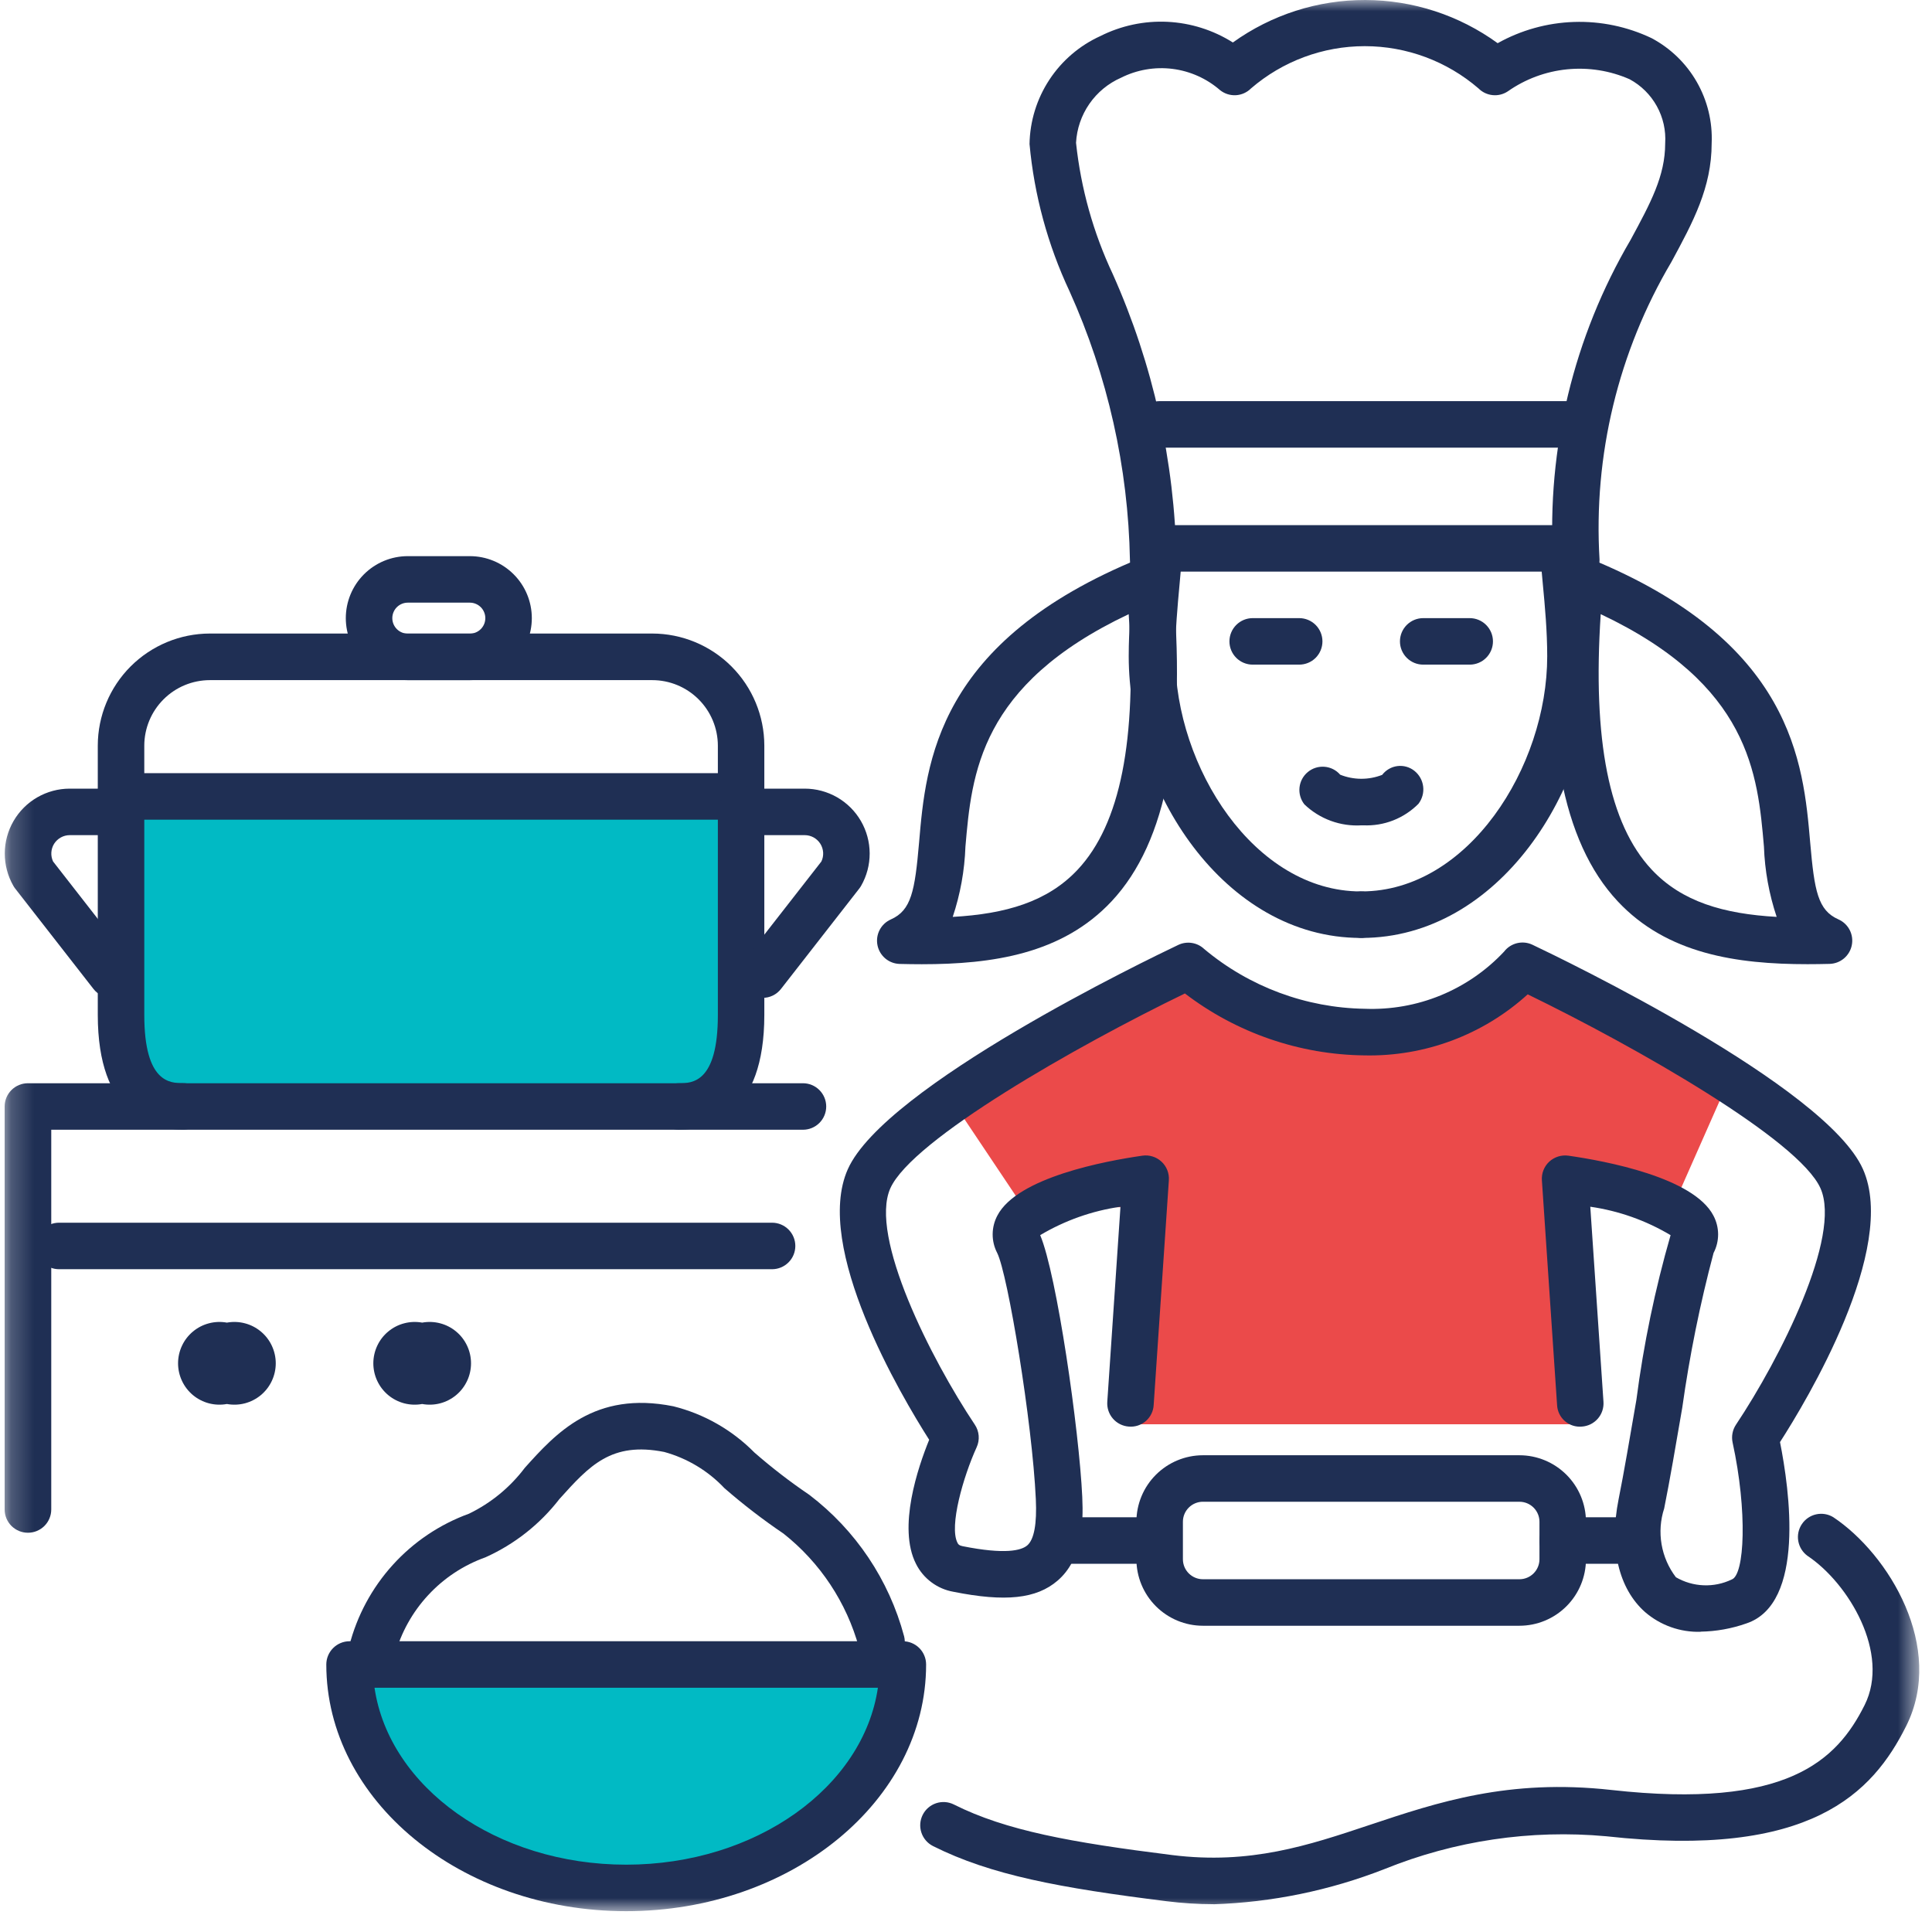
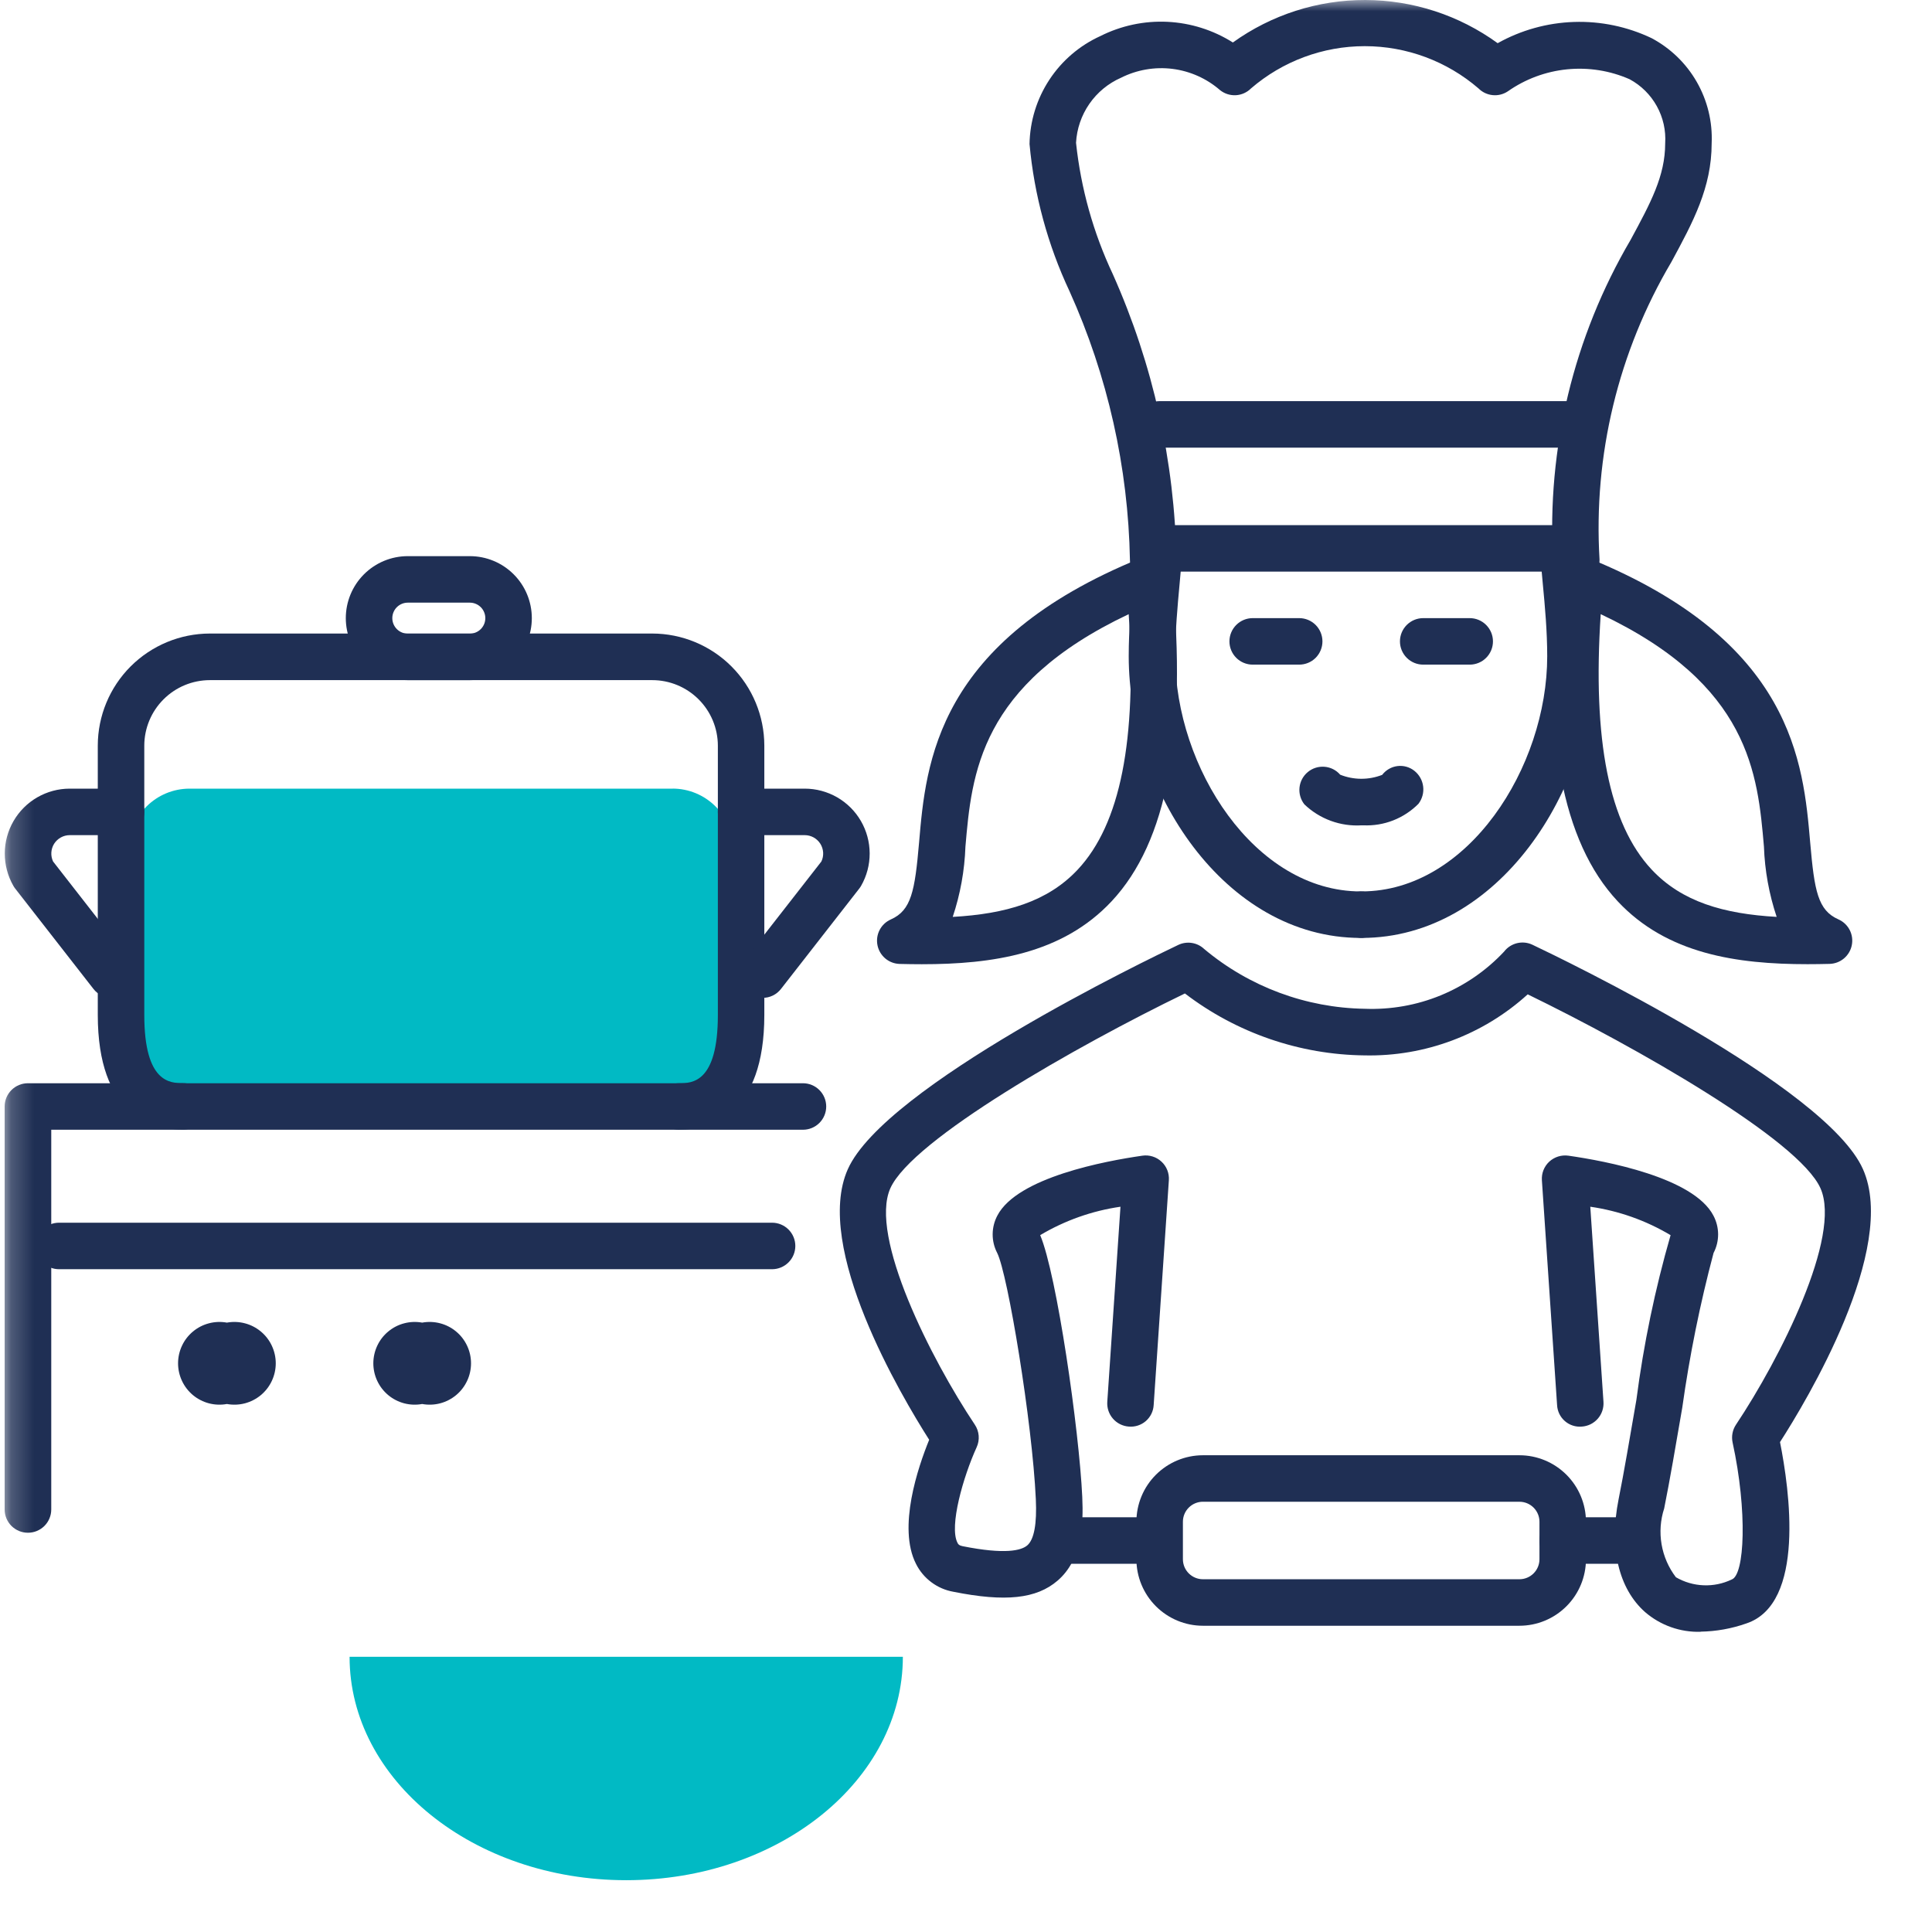
<svg xmlns="http://www.w3.org/2000/svg" width="85" height="85" viewBox="0 0 85 85" fill="none">
  <mask id="mask0_5_3697" style="mask-type:luminance" maskUnits="userSpaceOnUse" x="0" y="0" width="85" height="85">
    <path d="M84.441 0H0.206V84.084H84.441V0Z" fill="white" />
  </mask>
  <g mask="url(#mask0_5_3697)">
    <path d="M29.594 34.697H8.337C7.629 34.697 6.949 34.979 6.448 35.48C5.947 35.98 5.666 36.66 5.666 37.368V45.668C5.666 46.377 5.948 47.056 6.449 47.557C6.949 48.058 7.629 48.339 8.337 48.339H29.594C30.302 48.338 30.981 48.056 31.481 47.555C31.981 47.054 32.261 46.374 32.261 45.666V37.366C32.261 36.658 31.98 35.978 31.479 35.478C30.978 34.977 30.298 34.695 29.59 34.695" fill="#01BAC4" />
-     <path d="M42.076 48.706L45.026 53.113H49.784L49.367 62.661H69.936L68.829 52.161L73.589 53.114L75.861 47.972L67.877 42.64C67.877 42.64 63.377 45.034 60.438 45.034C56.512 45.034 51.692 42.64 51.692 42.64L42.076 48.706Z" fill="#EB4A4A" />
    <path d="M71.481 68.799H68.753C68.482 68.799 68.222 68.691 68.03 68.499C67.838 68.307 67.73 68.047 67.73 67.776C67.73 67.505 67.838 67.244 68.03 67.053C68.222 66.861 68.482 66.753 68.753 66.753H71.481C71.752 66.753 72.013 66.861 72.204 67.053C72.396 67.244 72.504 67.505 72.504 67.776C72.504 68.047 72.396 68.307 72.204 68.499C72.013 68.691 71.752 68.799 71.481 68.799Z" fill="#1F2F54" />
    <path d="M50.338 68.799H46.928C46.657 68.799 46.397 68.691 46.205 68.499C46.013 68.307 45.905 68.047 45.905 67.776C45.905 67.505 46.013 67.244 46.205 67.053C46.397 66.861 46.657 66.753 46.928 66.753H50.338C50.609 66.753 50.87 66.861 51.061 67.053C51.253 67.244 51.361 67.505 51.361 67.776C51.361 68.047 51.253 68.307 51.061 68.499C50.87 68.691 50.609 68.799 50.338 68.799Z" fill="#1F2F54" />
    <path d="M59.868 41.265C53.852 41.265 49.659 34.735 49.659 28.874C49.659 27.679 49.765 26.524 49.859 25.507C49.907 24.991 49.951 24.507 49.977 24.067C49.999 23.801 50.124 23.554 50.326 23.379C50.527 23.204 50.789 23.114 51.055 23.13C51.322 23.145 51.572 23.264 51.752 23.461C51.932 23.657 52.028 23.917 52.019 24.184C51.993 24.645 51.947 25.153 51.897 25.694C51.807 26.668 51.705 27.773 51.705 28.874C51.705 33.757 55.196 39.219 59.868 39.219C60.139 39.219 60.4 39.327 60.592 39.518C60.783 39.71 60.891 39.97 60.891 40.242C60.891 40.513 60.783 40.773 60.592 40.965C60.4 41.157 60.139 41.265 59.868 41.265Z" fill="#1F2F54" />
    <path d="M59.908 41.264C59.637 41.264 59.377 41.156 59.185 40.964C58.993 40.772 58.885 40.512 58.885 40.241C58.885 39.969 58.993 39.709 59.185 39.517C59.377 39.325 59.637 39.218 59.908 39.218C64.58 39.218 68.071 33.756 68.071 28.873C68.071 27.773 67.971 26.673 67.878 25.699C67.836 25.247 67.796 24.817 67.769 24.42C67.754 24.151 67.845 23.887 68.023 23.685C68.201 23.483 68.451 23.359 68.72 23.34C68.988 23.322 69.254 23.41 69.458 23.585C69.662 23.761 69.788 24.01 69.81 24.279C69.837 24.662 69.875 25.079 69.916 25.511C70.009 26.528 70.116 27.68 70.116 28.874C70.116 34.735 65.923 41.265 59.907 41.265" fill="#1F2F54" />
    <path d="M49.658 27.021C43.09 30.128 42.751 34.055 42.475 37.248C42.438 38.3 42.25 39.341 41.916 40.34C44.237 40.209 46.087 39.681 47.421 38.253C49.288 36.253 50.021 32.571 49.658 27.021ZM40.558 42.422C40.233 42.422 39.908 42.417 39.583 42.409C39.351 42.403 39.127 42.318 38.95 42.169C38.772 42.019 38.65 41.813 38.605 41.585C38.56 41.357 38.593 41.121 38.7 40.915C38.807 40.708 38.982 40.545 39.194 40.451C40.094 40.051 40.25 39.207 40.435 37.073C40.735 33.546 41.2 28.218 50.174 24.561C50.322 24.501 50.481 24.477 50.64 24.49C50.798 24.503 50.952 24.552 51.088 24.635C51.224 24.718 51.339 24.831 51.423 24.966C51.507 25.101 51.559 25.254 51.574 25.413C52.225 32.376 51.354 37.033 48.909 39.65C46.736 41.976 43.658 42.422 40.552 42.422" fill="#1F2F54" />
    <path d="M70.425 27.021C70.059 32.571 70.794 36.253 72.661 38.252C73.995 39.68 75.846 40.208 78.166 40.339C77.832 39.34 77.643 38.299 77.606 37.247C77.33 34.054 76.991 30.127 70.424 27.02M79.524 42.42C76.416 42.42 73.339 41.975 71.167 39.648C68.723 37.03 67.85 32.374 68.502 25.411C68.517 25.252 68.569 25.099 68.653 24.964C68.737 24.829 68.852 24.716 68.988 24.633C69.124 24.551 69.278 24.501 69.436 24.488C69.595 24.475 69.754 24.499 69.902 24.559C78.877 28.215 79.337 33.544 79.641 37.071C79.826 39.205 79.98 40.049 80.883 40.449C81.096 40.543 81.27 40.706 81.377 40.913C81.484 41.119 81.517 41.355 81.472 41.583C81.427 41.811 81.305 42.017 81.127 42.167C80.95 42.316 80.726 42.401 80.494 42.407C80.17 42.415 79.845 42.42 79.52 42.42" fill="#1F2F54" />
    <path d="M69.35 25.666C69.083 25.666 68.826 25.561 68.635 25.375C68.445 25.188 68.334 24.934 68.328 24.666C68.049 19.73 69.235 14.82 71.738 10.556C72.622 8.922 73.261 7.742 73.261 6.309C73.298 5.739 73.17 5.17 72.893 4.67C72.616 4.169 72.201 3.759 71.698 3.487C70.835 3.107 69.888 2.957 68.949 3.05C68.01 3.143 67.111 3.476 66.339 4.018C66.142 4.15 65.906 4.209 65.671 4.185C65.435 4.162 65.215 4.058 65.048 3.89C63.657 2.691 61.881 2.031 60.044 2.031C58.206 2.031 56.431 2.691 55.039 3.89C54.861 4.069 54.623 4.175 54.372 4.189C54.12 4.202 53.873 4.123 53.676 3.965C53.087 3.453 52.358 3.128 51.583 3.03C50.808 2.933 50.021 3.069 49.323 3.419C48.76 3.666 48.276 4.065 47.926 4.571C47.577 5.076 47.374 5.669 47.341 6.283C47.554 8.287 48.101 10.24 48.959 12.062C50.729 16.026 51.681 20.305 51.759 24.645C51.759 24.917 51.651 25.177 51.459 25.369C51.268 25.561 51.008 25.669 50.736 25.669C50.465 25.669 50.205 25.561 50.013 25.369C49.821 25.177 49.713 24.917 49.713 24.645C49.638 20.561 48.734 16.535 47.054 12.812C46.096 10.772 45.501 8.581 45.295 6.337C45.312 5.332 45.614 4.352 46.166 3.511C46.717 2.671 47.496 2.003 48.411 1.587C49.325 1.127 50.342 0.911 51.363 0.96C52.385 1.01 53.377 1.323 54.241 1.869C55.94 0.649 57.98 -0.006 60.071 3.52214e-05C62.163 0.006 64.199 0.671 65.891 1.9C66.92 1.325 68.072 1.004 69.25 0.966C70.428 0.927 71.598 1.172 72.662 1.678C73.495 2.121 74.186 2.79 74.653 3.608C75.121 4.427 75.348 5.361 75.306 6.303C75.306 8.254 74.486 9.768 73.536 11.523C71.198 15.473 70.097 20.034 70.373 24.616C70.379 24.887 70.276 25.15 70.089 25.345C69.901 25.541 69.644 25.655 69.373 25.662L69.35 25.666Z" fill="#1F2F54" />
    <path d="M69.435 19.694H51.02C50.749 19.694 50.489 19.586 50.297 19.394C50.105 19.202 49.997 18.942 49.997 18.671C49.997 18.399 50.105 18.139 50.297 17.947C50.489 17.755 50.749 17.648 51.02 17.648H69.435C69.706 17.648 69.967 17.755 70.158 17.947C70.35 18.139 70.458 18.399 70.458 18.671C70.458 18.942 70.35 19.202 70.158 19.394C69.967 19.586 69.706 19.694 69.435 19.694Z" fill="#1F2F54" />
    <path d="M68.752 25.149H51.02C50.749 25.149 50.489 25.042 50.297 24.85C50.105 24.658 49.997 24.398 49.997 24.127C49.997 23.855 50.105 23.595 50.297 23.403C50.489 23.211 50.749 23.104 51.02 23.104H68.752C69.023 23.104 69.284 23.211 69.475 23.403C69.667 23.595 69.775 23.855 69.775 24.127C69.775 24.398 69.667 24.658 69.475 24.85C69.284 25.042 69.023 25.149 68.752 25.149Z" fill="#1F2F54" />
    <path d="M29.878 49.703C29.607 49.703 29.346 49.595 29.155 49.403C28.963 49.212 28.855 48.951 28.855 48.68C28.855 48.409 28.963 48.148 29.155 47.957C29.346 47.765 29.607 47.657 29.878 47.657C30.432 47.657 31.583 47.657 31.583 44.657V32.803C31.581 32.039 31.276 31.306 30.735 30.767C30.194 30.227 29.461 29.923 28.697 29.923H9.233C8.469 29.924 7.736 30.227 7.196 30.767C6.655 31.307 6.35 32.039 6.348 32.803V44.653C6.348 47.653 7.5 47.653 8.053 47.653C8.324 47.653 8.585 47.761 8.776 47.953C8.968 48.145 9.076 48.405 9.076 48.676C9.076 48.947 8.968 49.208 8.776 49.399C8.585 49.591 8.324 49.699 8.053 49.699C6.653 49.699 4.302 49.043 4.302 44.65V32.803C4.304 31.496 4.824 30.243 5.748 29.319C6.673 28.395 7.926 27.875 9.233 27.873H28.697C30.004 27.875 31.257 28.395 32.181 29.319C33.105 30.243 33.625 31.496 33.627 32.803V44.653C33.627 49.046 31.277 49.702 29.876 49.702" fill="#1F2F54" />
-     <path d="M31.924 36.062H6.007C5.736 36.062 5.476 35.954 5.284 35.762C5.092 35.57 4.984 35.31 4.984 35.039C4.984 34.767 5.092 34.507 5.284 34.315C5.476 34.123 5.736 34.016 6.007 34.016H31.924C32.195 34.016 32.456 34.123 32.648 34.315C32.839 34.507 32.947 34.767 32.947 35.039C32.947 35.31 32.839 35.57 32.648 35.762C32.456 35.954 32.195 36.062 31.924 36.062Z" fill="#1F2F54" />
    <path d="M1.232 67.434C1.097 67.435 0.964 67.409 0.839 67.358C0.714 67.306 0.601 67.231 0.505 67.136C0.41 67.041 0.334 66.928 0.282 66.803C0.23 66.679 0.204 66.545 0.204 66.41V48.681C0.204 48.41 0.312 48.15 0.504 47.958C0.696 47.766 0.956 47.658 1.227 47.658H35.327C35.598 47.658 35.859 47.766 36.05 47.958C36.242 48.15 36.35 48.41 36.35 48.681C36.35 48.953 36.242 49.213 36.05 49.405C35.859 49.596 35.598 49.704 35.327 49.704H2.255V66.41C2.255 66.681 2.147 66.942 1.955 67.134C1.764 67.325 1.503 67.434 1.232 67.434Z" fill="#1F2F54" />
    <path d="M9.983 58.19C9.721 58.142 9.451 58.152 9.193 58.22C8.934 58.287 8.694 58.411 8.489 58.582C8.284 58.752 8.119 58.966 8.006 59.208C7.893 59.45 7.834 59.713 7.834 59.98C7.834 60.247 7.893 60.511 8.006 60.752C8.119 60.994 8.284 61.208 8.489 61.379C8.694 61.549 8.934 61.673 9.193 61.741C9.451 61.808 9.721 61.818 9.983 61.77C10.246 61.818 10.515 61.808 10.774 61.741C11.032 61.673 11.272 61.549 11.477 61.379C11.682 61.208 11.847 60.994 11.96 60.752C12.073 60.511 12.132 60.247 12.132 59.98C12.132 59.713 12.073 59.45 11.96 59.208C11.847 58.966 11.682 58.752 11.477 58.582C11.272 58.411 11.032 58.287 10.774 58.22C10.515 58.152 10.246 58.142 9.983 58.19Z" fill="#1F2F54" />
    <path d="M18.574 58.19C18.312 58.142 18.042 58.152 17.784 58.22C17.525 58.287 17.285 58.411 17.08 58.582C16.875 58.752 16.71 58.966 16.597 59.208C16.484 59.45 16.425 59.713 16.425 59.98C16.425 60.247 16.484 60.511 16.597 60.752C16.71 60.994 16.875 61.208 17.08 61.379C17.285 61.549 17.525 61.673 17.784 61.741C18.042 61.808 18.312 61.818 18.574 61.77C18.837 61.818 19.107 61.808 19.365 61.741C19.623 61.673 19.863 61.549 20.068 61.379C20.273 61.208 20.438 60.994 20.551 60.752C20.665 60.511 20.723 60.247 20.723 59.98C20.723 59.713 20.665 59.45 20.551 59.208C20.438 58.966 20.273 58.752 20.068 58.582C19.863 58.411 19.623 58.287 19.365 58.22C19.107 58.152 18.837 58.142 18.574 58.19Z" fill="#1F2F54" />
    <path d="M33.968 55.84H2.596C2.325 55.84 2.064 55.732 1.873 55.54C1.681 55.349 1.573 55.088 1.573 54.817C1.573 54.546 1.681 54.285 1.873 54.094C2.064 53.902 2.325 53.794 2.596 53.794H33.968C34.239 53.794 34.499 53.902 34.691 54.094C34.883 54.285 34.991 54.546 34.991 54.817C34.991 55.088 34.883 55.349 34.691 55.54C34.499 55.732 34.239 55.84 33.968 55.84Z" fill="#1F2F54" />
    <path d="M39.722 72.891C39.722 78.32 34.273 82.721 27.551 82.721C20.829 82.721 15.38 78.321 15.38 72.891H39.722Z" fill="#01BAC4" />
-     <path d="M16.477 74.254C17.12 78.63 21.841 82.038 27.55 82.038C33.259 82.038 37.98 78.63 38.624 74.254H16.477ZM27.55 84.084C20.275 84.084 14.356 79.215 14.356 73.231C14.356 72.96 14.464 72.7 14.656 72.508C14.848 72.316 15.108 72.208 15.379 72.208H39.722C39.993 72.208 40.254 72.316 40.446 72.508C40.637 72.7 40.745 72.96 40.745 73.231C40.745 79.215 34.825 84.084 27.55 84.084Z" fill="#1F2F54" />
-     <path d="M16.374 73.629C16.305 73.628 16.235 73.621 16.167 73.608C15.902 73.554 15.669 73.398 15.519 73.173C15.369 72.948 15.314 72.673 15.367 72.407C15.706 71.083 16.363 69.862 17.281 68.849C18.198 67.836 19.35 67.063 20.634 66.596C21.602 66.127 22.444 65.435 23.091 64.576C24.454 63.062 26.153 61.176 29.621 61.87C30.976 62.207 32.212 62.912 33.193 63.907C33.959 64.575 34.764 65.196 35.606 65.766C37.647 67.32 39.114 69.508 39.776 71.987C39.843 72.25 39.801 72.528 39.662 72.762C39.523 72.995 39.297 73.163 39.034 73.229C38.77 73.295 38.492 73.254 38.259 73.115C38.026 72.976 37.858 72.75 37.791 72.487C37.248 70.504 36.084 68.747 34.471 67.472C33.565 66.859 32.697 66.191 31.871 65.472C31.151 64.709 30.235 64.158 29.222 63.88C26.894 63.419 25.937 64.481 24.613 65.95C23.755 67.06 22.637 67.941 21.357 68.516C20.396 68.859 19.532 69.429 18.839 70.178C18.145 70.926 17.642 71.831 17.373 72.816C17.325 73.045 17.199 73.251 17.017 73.399C16.835 73.547 16.608 73.629 16.373 73.629" fill="#1F2F54" />
    <path d="M52.922 66.07C52.689 66.071 52.466 66.163 52.301 66.328C52.136 66.493 52.043 66.716 52.043 66.949V68.6C52.043 68.834 52.136 69.057 52.301 69.222C52.466 69.387 52.69 69.48 52.923 69.48H66.85C67.083 69.48 67.307 69.387 67.472 69.222C67.637 69.057 67.73 68.834 67.73 68.6V66.95C67.73 66.717 67.637 66.494 67.472 66.329C67.307 66.164 67.083 66.071 66.85 66.071L52.922 66.07ZM66.849 71.526H52.923C52.147 71.526 51.404 71.217 50.855 70.668C50.306 70.12 49.998 69.376 49.997 68.6V66.95C49.998 66.175 50.306 65.431 50.855 64.883C51.403 64.335 52.147 64.026 52.922 64.025H66.85C67.626 64.026 68.369 64.335 68.918 64.883C69.466 65.431 69.775 66.175 69.776 66.95V68.6C69.775 69.376 69.467 70.12 68.918 70.668C68.37 71.217 67.625 71.526 66.849 71.526Z" fill="#1F2F54" />
    <path d="M74.821 71.792C73.928 71.819 73.056 71.51 72.379 70.927C71.212 69.896 70.786 68.088 71.211 65.965C71.452 64.765 71.711 63.222 71.994 61.591C72.312 59.14 72.815 56.717 73.499 54.342C72.416 53.696 71.215 53.27 69.966 53.091L70.546 61.674C70.555 61.808 70.538 61.942 70.495 62.07C70.453 62.197 70.385 62.315 70.297 62.416C70.208 62.517 70.101 62.6 69.981 62.66C69.86 62.719 69.729 62.755 69.595 62.764C69.46 62.776 69.325 62.761 69.196 62.719C69.067 62.678 68.949 62.61 68.847 62.521C68.745 62.432 68.662 62.324 68.603 62.202C68.545 62.08 68.511 61.948 68.505 61.813L67.837 51.927C67.827 51.775 67.85 51.622 67.906 51.481C67.963 51.339 68.049 51.212 68.161 51.108C68.273 51.005 68.407 50.928 68.552 50.882C68.698 50.837 68.851 50.824 69.002 50.845C70.627 51.077 74.502 51.798 75.381 53.478C75.516 53.731 75.588 54.013 75.59 54.3C75.591 54.587 75.523 54.869 75.39 55.124C74.794 57.364 74.334 59.639 74.012 61.935C73.73 63.58 73.464 65.135 73.217 66.365C73.051 66.873 73.012 67.415 73.102 67.942C73.192 68.469 73.408 68.967 73.733 69.392C74.103 69.607 74.52 69.729 74.947 69.746C75.375 69.764 75.8 69.677 76.186 69.492C76.758 69.302 76.886 66.484 76.228 63.468C76.199 63.333 76.196 63.194 76.222 63.059C76.247 62.923 76.3 62.794 76.376 62.68C78.312 59.78 81.034 54.389 80.094 52.28C79.145 50.143 71.961 46.057 67.213 43.747C65.255 45.526 62.69 46.488 60.044 46.433C57.181 46.403 54.405 45.447 52.131 43.708C47.386 46.008 40.131 50.131 39.171 52.28C38.231 54.394 40.952 59.78 42.889 62.68C42.986 62.825 43.044 62.992 43.058 63.166C43.072 63.34 43.041 63.515 42.968 63.674C42.376 64.974 41.753 67.15 42.124 67.874C42.159 67.946 42.195 67.994 42.347 68.025C44.231 68.402 44.937 68.213 45.196 67.99C45.496 67.732 45.623 67.047 45.572 65.955C45.417 62.58 44.34 56.055 43.872 55.124C43.74 54.869 43.671 54.587 43.673 54.3C43.675 54.013 43.746 53.731 43.881 53.478C44.76 51.799 48.635 51.078 50.26 50.845C50.411 50.823 50.565 50.835 50.71 50.881C50.856 50.926 50.989 51.004 51.101 51.108C51.213 51.211 51.3 51.339 51.356 51.48C51.412 51.622 51.436 51.775 51.425 51.927L50.757 61.813C50.75 61.947 50.716 62.08 50.657 62.201C50.598 62.322 50.515 62.43 50.414 62.519C50.312 62.608 50.193 62.675 50.065 62.717C49.937 62.759 49.802 62.775 49.667 62.764C49.533 62.755 49.402 62.719 49.282 62.66C49.161 62.6 49.054 62.517 48.966 62.416C48.877 62.315 48.81 62.197 48.767 62.07C48.724 61.942 48.707 61.808 48.716 61.674L49.296 53.091C48.048 53.271 46.848 53.696 45.764 54.341C46.495 56.069 47.48 62.928 47.615 65.86C47.672 67.09 47.601 68.621 46.529 69.542C45.599 70.342 44.229 70.489 41.944 70.031C41.593 69.969 41.262 69.826 40.976 69.612C40.691 69.399 40.459 69.122 40.3 68.803C39.486 67.203 40.387 64.555 40.88 63.344C39.651 61.414 35.773 54.875 37.299 51.444C38.928 47.781 50.523 42.197 51.84 41.572C52.026 41.484 52.235 41.454 52.438 41.486C52.642 41.518 52.831 41.611 52.98 41.753C54.963 43.413 57.456 44.342 60.042 44.382C61.185 44.427 62.325 44.226 63.383 43.792C64.441 43.357 65.394 42.7 66.175 41.865C66.317 41.68 66.519 41.55 66.745 41.495C66.972 41.441 67.21 41.465 67.421 41.565C68.738 42.19 80.334 47.773 81.962 51.437C83.518 54.937 79.462 61.663 78.313 63.446C78.732 65.546 79.438 70.557 76.832 71.425C76.185 71.653 75.506 71.775 74.82 71.786" fill="#1F2F54" />
-     <path d="M53.389 83.777C52.699 83.776 52.01 83.732 51.325 83.646C46.625 83.059 43.596 82.498 41.05 81.22C40.807 81.098 40.623 80.885 40.538 80.627C40.452 80.37 40.473 80.089 40.595 79.846C40.716 79.604 40.929 79.42 41.187 79.334C41.445 79.249 41.725 79.269 41.968 79.391C44.25 80.537 47.106 81.057 51.578 81.616C55.009 82.042 57.557 81.192 60.255 80.291C63.255 79.291 66.364 78.248 70.894 78.751C78.614 79.611 80.812 77.462 82.036 75.015C83.172 72.743 81.336 69.659 79.52 68.449C79.307 68.293 79.163 68.061 79.117 67.802C79.071 67.542 79.127 67.275 79.274 67.056C79.42 66.836 79.645 66.682 79.903 66.625C80.16 66.568 80.43 66.612 80.655 66.749C83.108 68.384 85.589 72.486 83.867 75.933C82.386 78.895 79.667 81.783 70.667 80.788C67.344 80.485 63.996 80.981 60.903 82.235C58.504 83.173 55.962 83.696 53.387 83.78" fill="#1F2F54" />
    <path d="M57.159 29.241H55.113C54.842 29.241 54.582 29.134 54.39 28.942C54.198 28.75 54.09 28.49 54.09 28.218C54.09 27.947 54.198 27.687 54.39 27.495C54.582 27.303 54.842 27.195 55.113 27.195H57.159C57.43 27.195 57.691 27.303 57.883 27.495C58.074 27.687 58.182 27.947 58.182 28.218C58.182 28.49 58.074 28.75 57.883 28.942C57.691 29.134 57.43 29.241 57.159 29.241Z" fill="#1F2F54" />
    <path d="M64.661 29.241H62.615C62.344 29.241 62.084 29.134 61.892 28.942C61.7 28.75 61.592 28.49 61.592 28.218C61.592 27.947 61.7 27.687 61.892 27.495C62.084 27.303 62.344 27.195 62.615 27.195H64.661C64.932 27.195 65.193 27.303 65.384 27.495C65.576 27.687 65.684 27.947 65.684 28.218C65.684 28.49 65.576 28.75 65.384 28.942C65.193 29.134 64.932 29.241 64.661 29.241Z" fill="#1F2F54" />
    <path d="M59.908 36.311C59.447 36.34 58.985 36.273 58.551 36.114C58.117 35.955 57.72 35.708 57.387 35.388C57.222 35.178 57.145 34.912 57.173 34.647C57.201 34.381 57.332 34.137 57.538 33.967C57.743 33.796 58.008 33.713 58.274 33.735C58.54 33.756 58.787 33.881 58.962 34.083C59.555 34.321 60.216 34.323 60.81 34.091C60.891 33.985 60.992 33.896 61.107 33.83C61.222 33.763 61.349 33.721 61.481 33.704C61.613 33.688 61.747 33.697 61.875 33.733C62.003 33.769 62.123 33.83 62.227 33.913C62.441 34.083 62.58 34.33 62.613 34.602C62.647 34.873 62.572 35.147 62.406 35.364C62.09 35.682 61.711 35.931 61.294 36.094C60.876 36.258 60.428 36.331 59.98 36.311H59.908Z" fill="#1F2F54" />
    <path d="M17.942 26.514C17.761 26.514 17.588 26.586 17.46 26.713C17.332 26.841 17.26 27.015 17.26 27.196C17.26 27.377 17.332 27.55 17.46 27.678C17.588 27.806 17.761 27.878 17.942 27.878H20.67C20.851 27.878 21.024 27.806 21.152 27.678C21.28 27.55 21.352 27.377 21.352 27.196C21.352 27.015 21.28 26.841 21.152 26.713C21.024 26.586 20.851 26.514 20.67 26.514H17.942ZM20.67 29.924H17.942C17.219 29.924 16.525 29.636 16.013 29.125C15.502 28.613 15.214 27.919 15.214 27.196C15.214 26.472 15.502 25.778 16.013 25.267C16.525 24.755 17.219 24.468 17.942 24.468H20.67C21.394 24.468 22.087 24.755 22.599 25.267C23.111 25.778 23.398 26.472 23.398 27.196C23.398 27.919 23.111 28.613 22.599 29.125C22.087 29.636 21.394 29.924 20.67 29.924Z" fill="#1F2F54" />
    <path d="M33.553 43.902C33.361 43.902 33.173 43.848 33.011 43.747C32.848 43.645 32.718 43.5 32.633 43.328C32.55 43.155 32.516 42.963 32.536 42.772C32.556 42.581 32.629 42.4 32.747 42.249L36.137 37.903C36.196 37.78 36.223 37.643 36.215 37.506C36.206 37.37 36.164 37.237 36.091 37.121C36.018 37.006 35.916 36.91 35.797 36.844C35.677 36.778 35.542 36.743 35.405 36.743H32.605C32.334 36.743 32.074 36.636 31.882 36.444C31.69 36.252 31.582 35.992 31.582 35.72C31.582 35.449 31.69 35.189 31.882 34.997C32.074 34.805 32.334 34.697 32.605 34.697H35.405C35.905 34.697 36.397 34.829 36.831 35.078C37.264 35.328 37.625 35.687 37.876 36.12C38.127 36.553 38.26 37.044 38.262 37.544C38.264 38.045 38.134 38.537 37.886 38.971C37.862 39.014 37.834 39.054 37.804 39.093L34.361 43.508C34.265 43.631 34.143 43.731 34.003 43.799C33.863 43.867 33.709 43.903 33.553 43.902Z" fill="#1F2F54" />
    <path d="M4.919 43.902C4.763 43.903 4.61 43.867 4.47 43.799C4.329 43.731 4.207 43.631 4.111 43.508L0.668 39.093C0.638 39.055 0.611 39.014 0.587 38.972C0.339 38.538 0.209 38.046 0.21 37.545C0.212 37.045 0.345 36.553 0.596 36.121C0.847 35.688 1.208 35.328 1.641 35.079C2.075 34.829 2.567 34.697 3.067 34.697H5.325C5.596 34.697 5.857 34.805 6.049 34.997C6.24 35.189 6.348 35.449 6.348 35.72C6.348 35.992 6.24 36.252 6.049 36.444C5.857 36.636 5.596 36.743 5.325 36.743H3.068C2.931 36.743 2.797 36.778 2.677 36.844C2.557 36.91 2.455 37.006 2.382 37.121C2.309 37.237 2.267 37.37 2.259 37.506C2.251 37.643 2.277 37.78 2.336 37.903L5.725 42.25C5.843 42.401 5.916 42.582 5.937 42.773C5.957 42.964 5.923 43.156 5.839 43.328C5.755 43.501 5.624 43.646 5.462 43.747C5.3 43.849 5.112 43.903 4.92 43.903" fill="#1F2F54" />
  </g>
</svg>